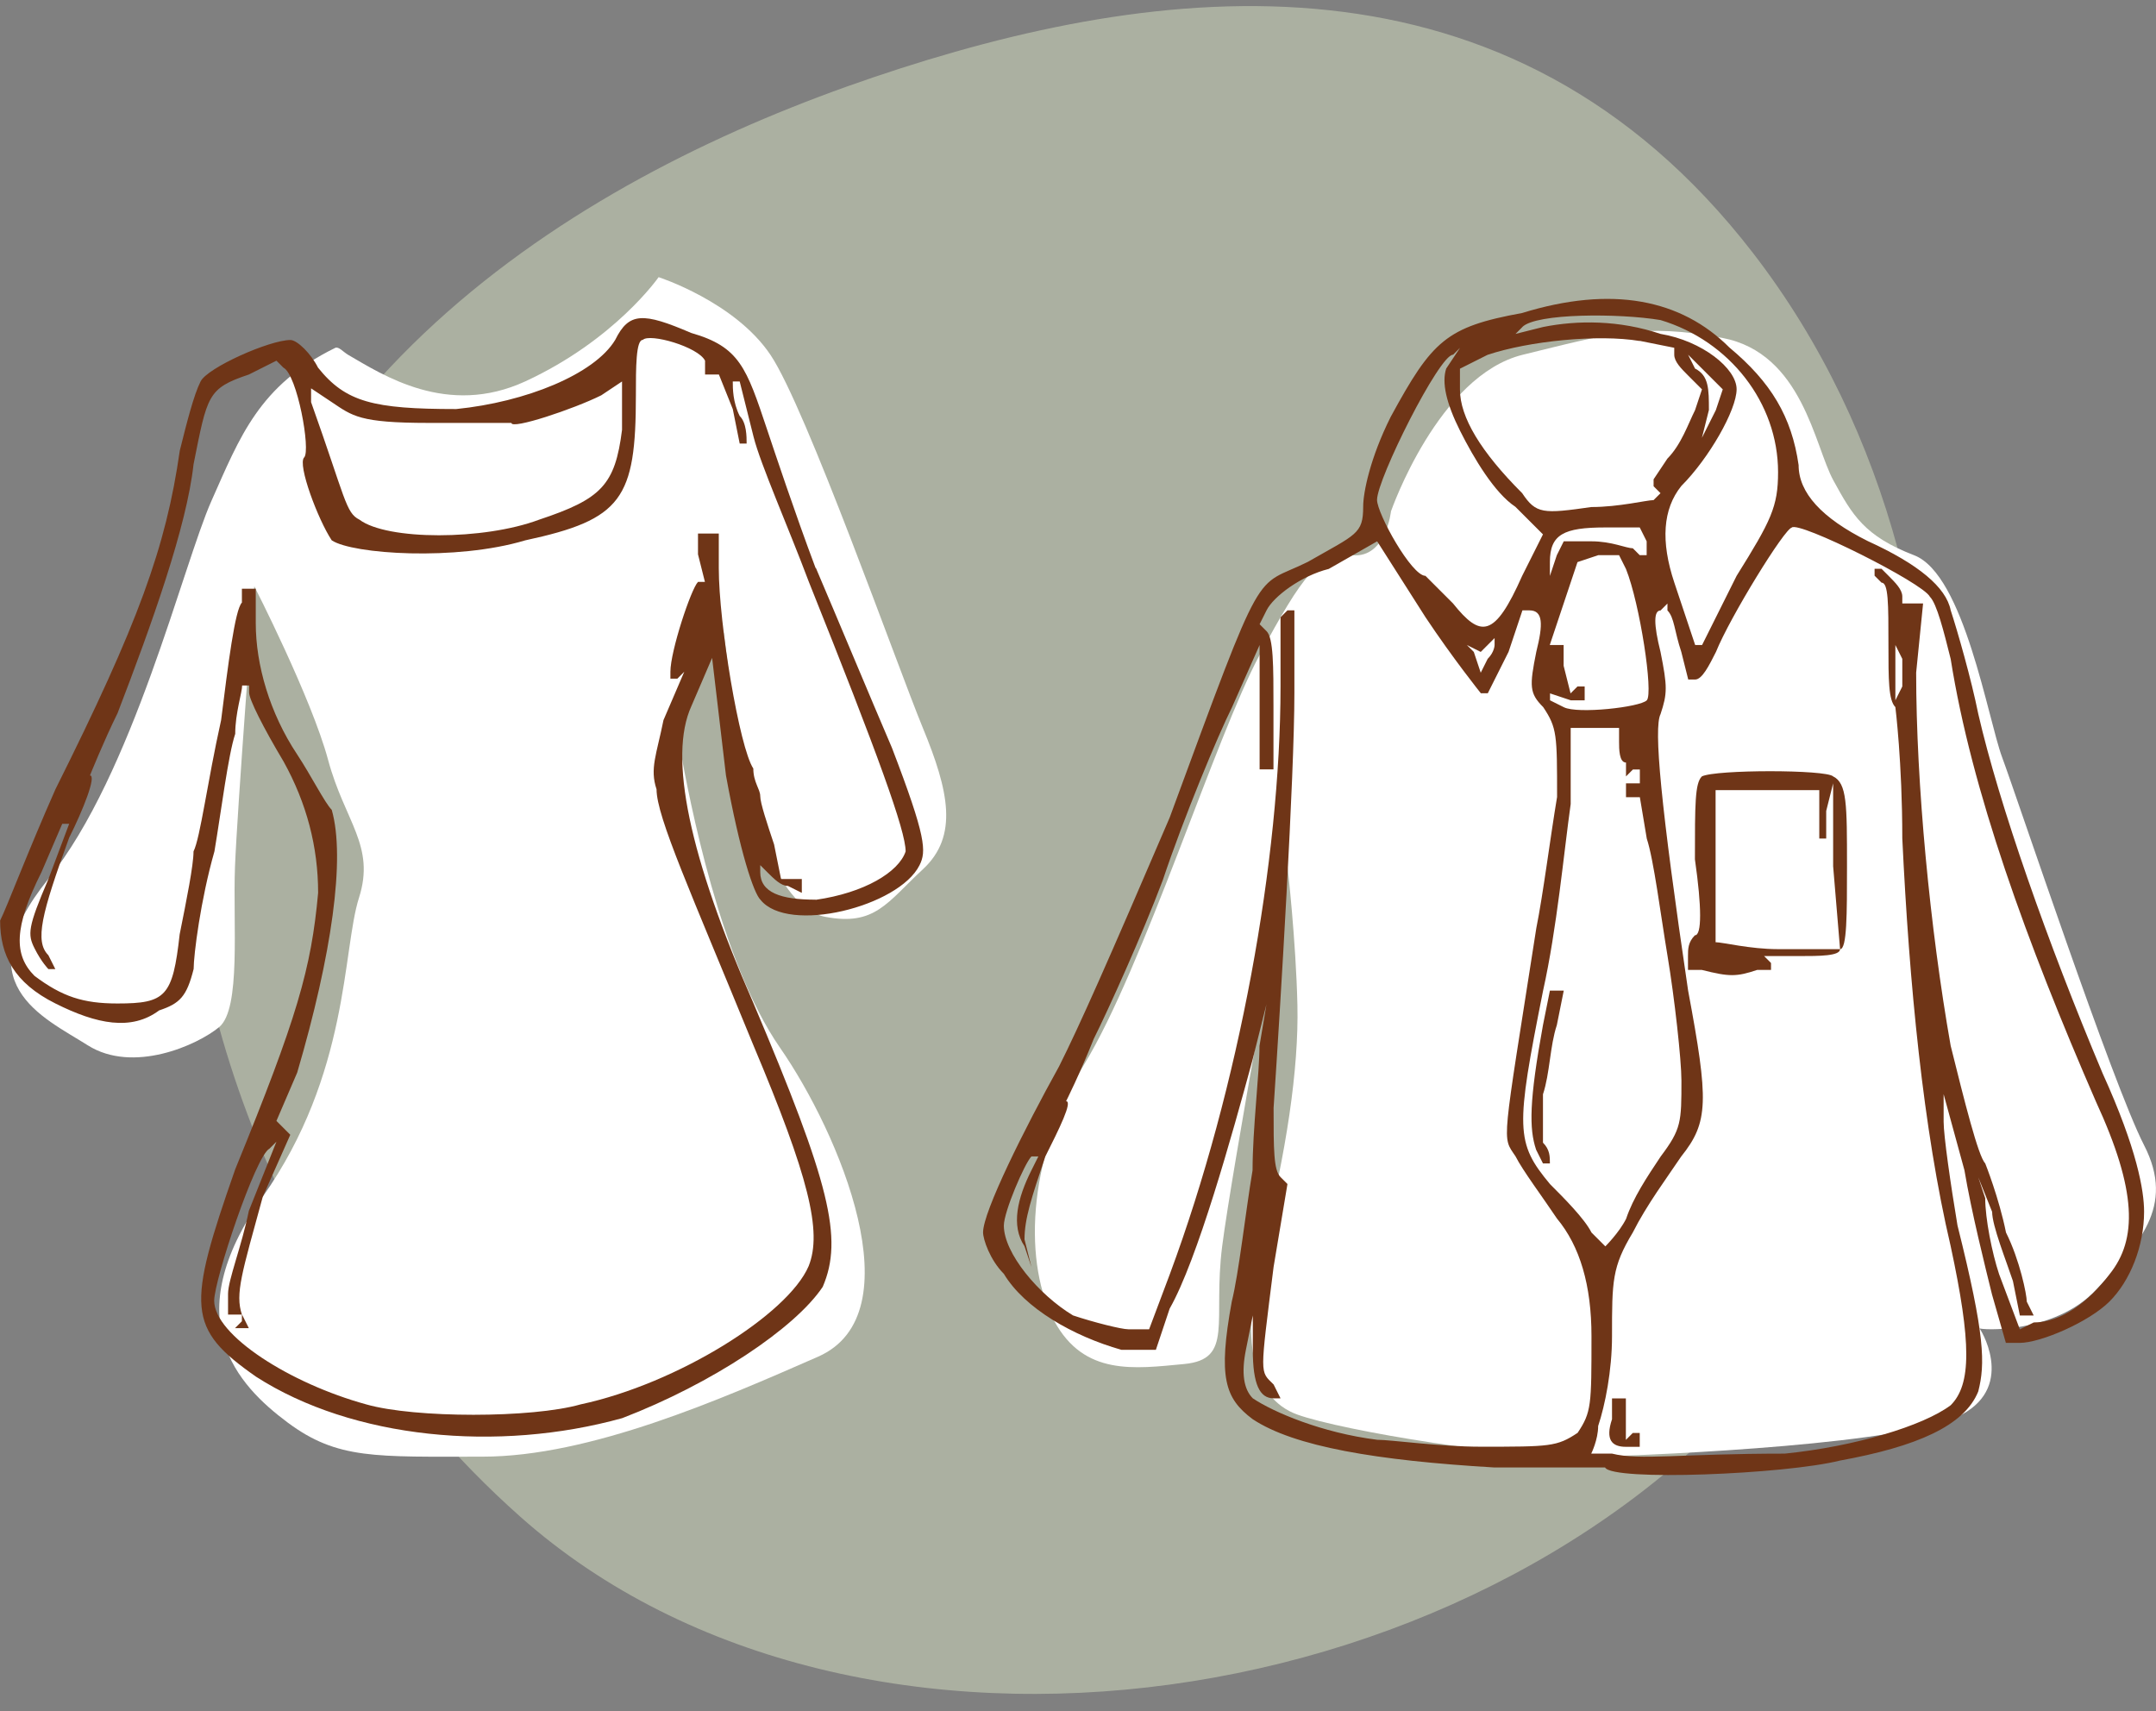
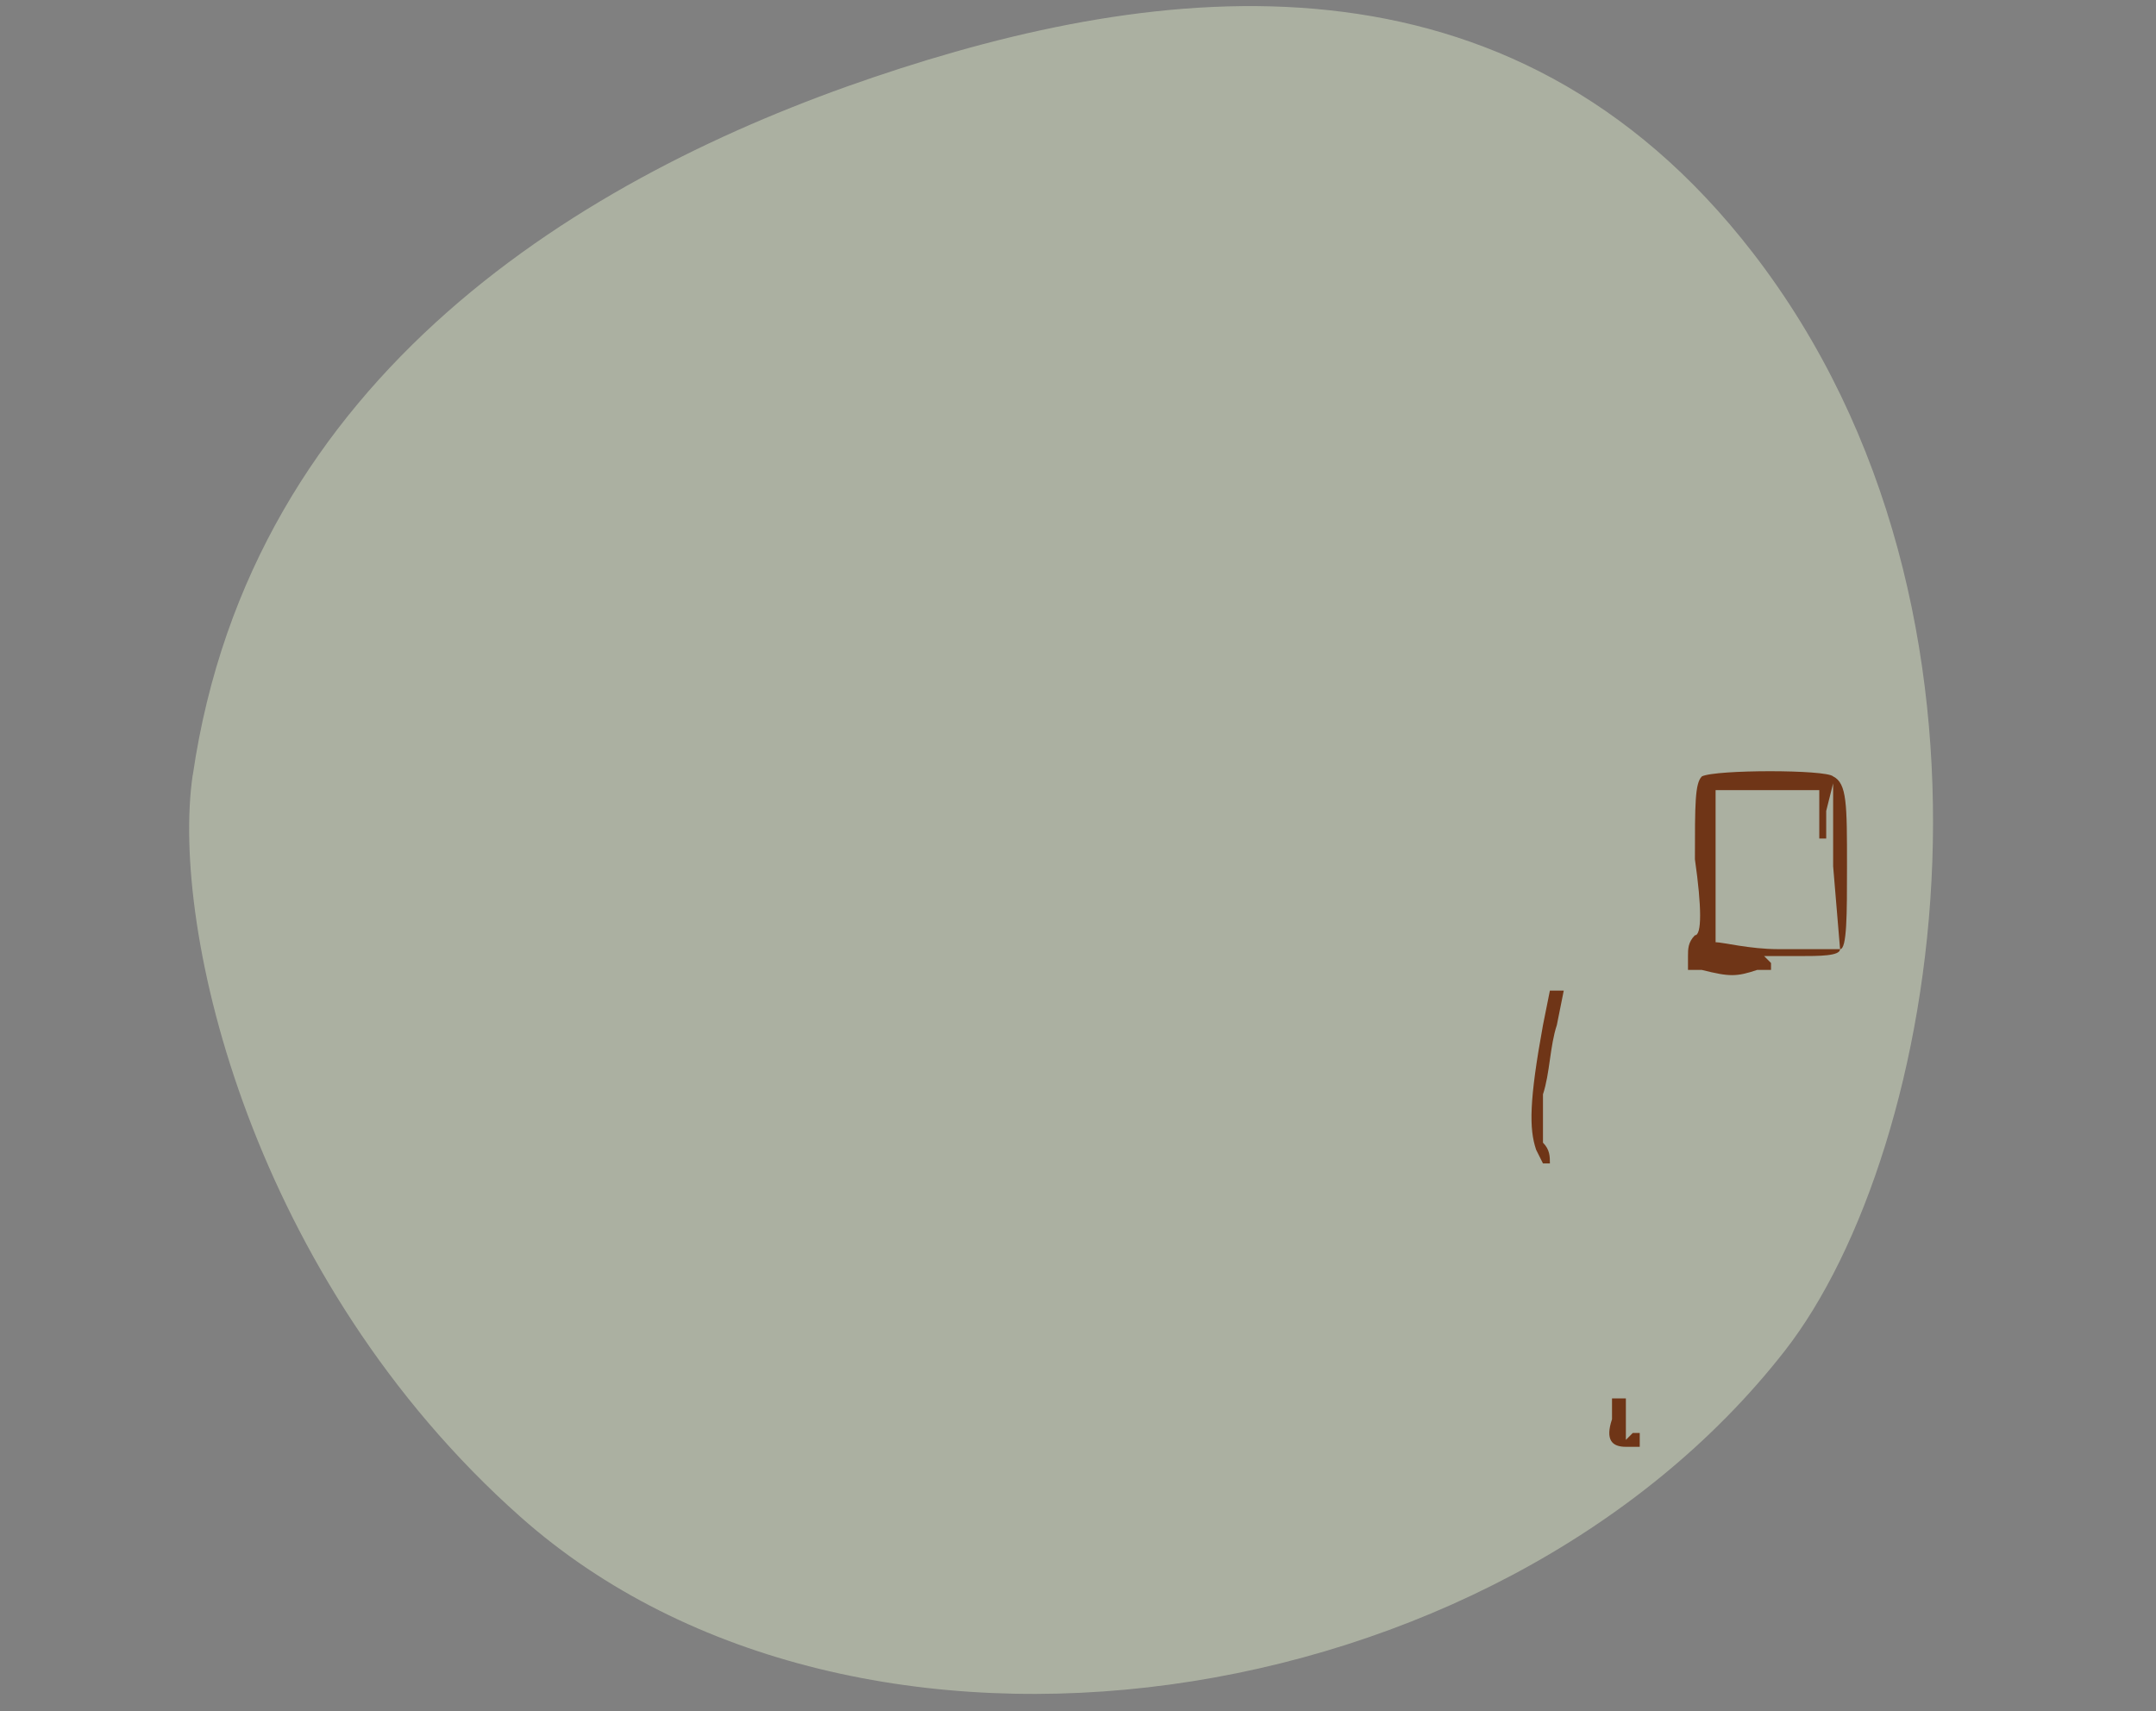
<svg xmlns="http://www.w3.org/2000/svg" id="_服装などについて" data-name="服装などについて" viewBox="0 0 177.36 140.78">
  <rect x="0" y="0" width="177.36" height="140.78" fill="#808080" stroke="none" />
-   <path d="m15.86,63.76C20.67,30.73,48.2,14.37,71.82,6.37s52.3-11.55,72.37,14.42c22.97,29.72,15.54,73.81,2.62,90.35-23.77,30.43-76.36,38.19-104.01,13.63-22.02-19.56-28.8-48.26-26.95-61Z" style="fill: #abb0a1;" />
-   <path d="m27.57,28.62c.29-.14.66.33,1.07.57,2.82,1.63,8.14,5.15,14.58,2.18,7.38-3.41,10.96-8.57,10.96-8.57,0,0,6.26,2.02,9.2,6.39s10.41,25.53,12.54,30.7,2.95,8.89,0,11.62-3.93,4.7-8.04,3.91-6.46-9.69-6.85-11.98-1.49-11.4-1.49-11.4c0,0-4.38,5.18-3.6,9.49s3.33,17.61,8.22,24.65,11.15,21.91,3.13,25.43-18.78,8.22-27.59,8.22-11.93.25-16.04-2.81c-4.11-3.06-9.19-8.46-2.05-18.57,7.14-10.12,6.55-20.29,7.92-24.59s-1.17-6.26-2.54-11.35-6.07-14.28-6.07-14.28c0,0-1.41,18.4-1.59,23.09s.51,11.67-1.3,13.17-7.09,3.85-10.81,1.5-10.2-5.07-3.24-13.69,11.07-25.83,13.42-31.11,3.91-9.49,10.17-12.57Z" style="fill: #fff;" />
-   <path d="m114.44,42.03s3.88-11.15,10.84-12.85,9.84-2.64,16.42-1.38,7.56,8.87,9.12,11.72,2.54,4.58,6.65,6.16,6.07,13.51,7.24,16.64c1.17,3.13,9.05,26.8,11.67,31.89s-.49,8.17-3.93,11.87-9.6,3.34-9.63,3.18,3.09,4.68-1.44,7.11c-4.53,2.43-24.21,3.29-30.49,3.48s-20.47-2.15-24.16-3.48-4.82-6.1-2.87-13.83,2.99-14.58,2.87-19.87-.81-11.35-.81-11.35c0,0-4.6,25.05-5.38,31.21s.98,9.29-3.13,9.68c-4.11.39-8.22.98-10.67-3.52s-2.44-13.11,2.45-21.13,10.82-26.97,14.41-33.64,4.92-8.45,7.68-8.24,3.15-3.64,3.15-3.64Z" style="fill: #fff;" />
+   <path d="m15.86,63.76C20.67,30.73,48.2,14.37,71.82,6.37s52.3-11.55,72.37,14.42c22.97,29.72,15.54,73.81,2.62,90.35-23.77,30.43-76.36,38.19-104.01,13.63-22.02-19.56-28.8-48.26-26.95-61" style="fill: #abb0a1;" />
  <g>
-     <path d="m67.09,46.72c-1.71-4.55-3.41-9.67-3.98-11.37-1.71-5.12-2.27-6.82-6.25-7.96-3.98-1.71-5.12-1.71-6.25.57-1.71,2.84-7.39,5.12-13.08,5.69-6.82,0-9.1-.57-11.37-3.41-.57-1.14-1.71-2.27-2.27-2.27-1.71,0-6.82,2.27-7.39,3.41-.57,1.14-1.14,3.41-1.71,5.69-1.14,7.96-3.41,14.21-10.23,27.86-2.27,5.12-3.98,9.67-4.55,10.8,0,2.84,1.14,5.12,4.55,6.82,3.41,1.71,6.25,2.27,8.53.57,1.71-.57,2.27-1.14,2.84-3.41,0-1.14.57-5.69,1.71-9.67.57-3.41,1.14-7.96,1.71-9.67,0-1.71.57-3.41.57-3.98h.57v.57c0,.57,1.14,2.84,2.84,5.69q2.84,5.12,2.84,10.8c-.57,6.25-1.71,10.23-6.82,22.74-3.98,11.37-3.98,13.08,1.71,17.06,7.96,5.12,19.9,6.25,30.13,3.41,7.39-2.84,14.21-7.39,16.49-10.8,1.71-3.98.57-8.53-5.69-23.31q-7.96-18.19-5.12-24.45l1.71-3.98,1.14,9.67c1.14,6.25,2.27,9.67,2.84,10.23,2.27,2.84,11.37.57,13.08-2.84.57-1.14.57-2.27-2.27-9.67-1.71-3.98-4.55-10.8-6.25-14.78Zm-41.51-14.78l1.71,1.14c1.71,1.14,2.27,1.71,7.96,1.71h6.82c0,.57,5.12-1.14,7.39-2.27l1.71-1.14v3.98c-.57,4.55-1.71,5.69-6.82,7.39-4.55,1.71-12.51,1.71-14.78,0-1.14-.57-1.14-1.71-3.98-9.67v-1.14Zm41.51,42.07c-2.84,0-4.55-.57-4.55-2.27v-.57l.57.57c.57.57,1.14,1.14,1.71,1.14l1.14.57v-1.14h-1.71l-.57-2.84c-.57-1.71-1.14-3.41-1.14-3.98s-.57-1.14-.57-2.27c-1.14-1.71-2.84-11.94-2.84-16.49v-2.84h-1.71v1.71l.57,2.27h-.57c-.57.57-2.27,5.69-2.27,7.39v.57h.57l.57-.57-1.71,3.98c-.57,2.84-1.14,3.98-.57,5.69,0,2.27,2.84,8.53,7.96,21.04,4.55,10.8,5.69,15.35,4.55,18.19-1.71,3.98-10.8,9.67-18.76,11.37-3.98,1.14-13.65,1.14-17.63,0-6.25-1.71-12.51-5.69-12.51-8.53,0-1.71,3.41-11.94,4.55-12.51l.57-.57-2.27,5.69c-.57,2.84-1.71,5.69-1.71,6.82v1.71h1.14c-.57-1.71,0-3.41,1.71-9.67l2.27-5.12-.57-.57-.57-.57,1.71-3.98c2.84-9.67,3.98-17.63,2.84-21.61-.57-.57-1.71-2.84-2.84-4.55-2.27-3.41-3.41-7.39-3.41-10.8v-2.84h-1.14v1.14c-.57.57-1.14,5.12-1.71,9.67-1.14,5.12-1.71,9.67-2.27,10.8,0,1.14-.57,3.98-1.14,6.82-.57,5.12-1.14,5.69-5.12,5.69-2.84,0-4.55-.57-6.82-2.27-1.71-1.71-1.71-3.98.57-8.53l1.71-3.98h.57l-1.71,4.55c-1.71,3.98-1.71,4.55-1.14,5.69s1.14,1.71,1.14,1.71h.57l-.57-1.14c-1.14-1.14-.57-3.41,1.71-9.67,1.14-2.27,2.27-5.12,1.71-5.12,0,0,1.14-2.84,2.27-5.12,2.84-7.39,5.69-15.35,6.25-20.47,1.14-5.69,1.14-6.25,4.55-7.39l2.27-1.14.57.57c1.14.57,2.27,6.82,1.71,7.39-.57.57,1.14,5.12,2.27,6.82,1.71,1.14,10.23,1.71,15.92,0,7.96-1.71,9.1-3.41,9.1-11.94,0-2.27,0-4.55.57-4.55.57-.57,4.55.57,5.12,1.71v1.14h1.14l1.14,2.84.57,2.84h.57c0-.57,0-1.71-.57-2.27-.57-1.14-.57-2.27-.57-2.84h.57l1.14,4.55c.57,2.27,2.84,7.39,4.55,11.94,5.69,14.21,7.96,20.47,7.96,22.17-.57,1.71-3.41,3.41-7.39,3.98Z" style="fill: #6f3517;" />
-     <polygon points="19.33 109.26 19.9 109.26 20.47 109.26 19.9 108.12 19.9 108.69 19.33 109.26" style="fill: #6f3517;" />
-   </g>
+     </g>
  <g>
    <path d="m126.36,94.57l.57,1.14h.57c0-.57,0-1.14-.57-1.71v-3.98c.57-1.71.57-3.98,1.14-5.69l.57-2.84h-1.14l-.57,2.84c-1.14,6.25-1.14,8.53-.57,10.23Z" style="fill: #6f3517;" />
    <path d="m139.43,70.69c.57,3.98.57,6.25,0,6.25-.57.57-.57,1.14-.57,1.71v1.14h1.14c2.27.57,2.84.57,4.55,0h1.14v-.57l-.57-.57h2.84c1.71,0,3.41,0,3.41-.57h-5.12c-2.27,0-4.55-.57-5.12-.57v-12.51h8.53v3.98h.57v-2.27l.57-2.27v6.82l.57,6.82c.57,0,.57-2.84.57-6.82,0-5.12,0-6.82-1.14-7.39-.57-.57-9.67-.57-10.8,0-.57.57-.57,2.27-.57,6.82Z" style="fill: #6f3517;" />
    <path d="m133.75,118.45v-3.41h-1.14v1.71c-.57,1.71,0,2.27,1.14,2.27h1.14v-1.14h-.57l-.57.57Z" style="fill: #6f3517;" />
-     <path d="m95.08,111.06l1.14-3.41c2.27-3.98,5.12-14.21,6.82-20.47l1.14-4.55-.57,3.41c0,2.27-.57,6.82-.57,10.23-.57,3.41-1.14,8.53-1.71,10.8-1.14,6.25-.57,7.96,1.71,9.67,3.41,2.27,10.23,3.41,19.9,3.98h9.1c.57,1.14,14.78.57,19.33-.57,6.25-1.14,10.23-2.84,11.37-5.69.57-2.27.57-4.55-1.71-13.65-.57-3.41-1.14-7.39-1.14-8.53v-2.27l1.71,6.25c.57,3.41,1.71,7.96,2.27,10.23l1.14,3.98h1.14c1.71,0,5.69-1.71,7.39-3.41s2.84-4.55,2.84-7.39c0-1.71-.57-5.12-3.41-11.37-4.55-10.8-8.53-22.17-10.23-29.57-.57-2.84-1.71-6.82-2.27-8.53q-.57-2.84-6.82-5.69-5.69-2.84-5.69-6.25c-.57-3.98-2.27-6.82-5.69-9.67-3.98-3.98-9.67-5.12-17.06-2.84-6.25,1.14-7.39,2.27-10.8,8.53-1.71,3.41-2.27,6.25-2.27,7.39,0,2.27-.57,2.27-4.55,4.55-4.55,2.27-3.41-.57-11.37,21.04-5.12,11.94-7.39,17.06-9.1,20.47-2.84,5.12-6.25,11.94-6.25,13.65,0,.57.57,2.27,1.71,3.41,1.71,2.84,5.69,5.12,9.67,6.25h2.84Zm52.31-67.66c.57-.57,10.8,4.55,11.37,5.69.57.57,1.14,2.84,1.71,5.12,1.71,10.8,6.25,23.31,11.94,36.39,3.41,7.39,3.41,11.37,1.14,14.21-1.71,2.27-3.98,3.98-6.25,3.98l-1.14.57-1.71-4.55c-.57-1.71-1.14-4.55-1.14-6.25l-.57-1.71,1.14,2.84c0,1.14,1.14,3.98,1.71,5.69l.57,2.84h1.14l-.57-1.14c0-.57-.57-3.41-1.71-5.69-.57-2.84-1.71-5.69-1.71-5.69-.57-.57-1.71-5.12-2.84-9.67-1.71-9.67-2.84-21.61-2.84-30.7l.57-5.69h-1.71v-.57c0-.57-.57-1.14-1.14-1.71l-.57-.57h-.57v.57l.57.57c.57,0,.57,1.71.57,5.12,0,2.84,0,4.55.57,5.12,0,0,.57,4.55.57,10.8.57,11.94,1.71,23.88,3.98,33.55,1.71,7.96,1.71,11.37,0,13.08-2.27,1.71-7.96,3.41-13.65,3.98-8.53,0-11.94.57-14.21,0h-1.71s.57-1.14.57-2.27c.57-1.71,1.14-4.55,1.14-7.39,0-4.55,0-5.69,1.71-8.53,1.14-2.27,2.84-4.55,3.98-6.25,2.27-2.84,2.27-4.55.57-13.65-2.27-15.35-2.84-21.61-2.27-22.74.57-1.71.57-2.27,0-5.12-.57-2.27-.57-3.41,0-3.41l.57-.57v.57c.57.57.57,1.71,1.14,3.41l.57,2.27h.57c.57,0,1.14-1.14,1.71-2.27,1.14-2.84,5.69-10.23,6.25-10.23Zm9.1,10.8v2.27l-.57,1.14v-4.55l.57,1.14Zm-26.72,2.27l-.57.57-.57-2.27v-1.71h-1.14l1.14-3.41,1.14-3.41,1.71-.57h1.71l.57,1.14c1.14,2.84,2.27,10.23,1.71,10.8s-5.69,1.14-6.82.57l-1.14-.57v-.57l1.71.57h1.14v-1.14h-.57Zm-2.27-9.1v-1.14c0-2.27,1.14-2.84,4.55-2.84h2.84l.57,1.14v1.14h-.57l-.57-.57c-.57,0-1.71-.57-3.41-.57h-2.27l-.57,1.14-.57,1.71Zm1.71,18.76v-6.25h3.98v1.14c0,.57,0,1.71.57,1.71v1.14l.57-.57h.57v1.14h-1.14v1.14h1.14l.57,3.41c.57,1.71,1.14,6.25,1.71,9.67.57,3.41,1.14,8.53,1.14,10.23,0,3.41,0,3.98-1.71,6.25-1.14,1.71-2.27,3.41-2.84,5.12-.57,1.14-1.71,2.27-1.71,2.27,0,0-.57-.57-1.14-1.14-.57-1.14-2.27-2.84-3.41-3.98-2.84-3.41-2.84-4.55-.57-15.92,1.14-5.12,1.71-11.37,2.27-15.35Zm-3.98-39.23c1.14-1.14,7.96-1.14,11.37-.57,5.69,1.71,9.67,6.82,9.67,12.51,0,2.84-.57,3.98-3.41,8.53l-2.84,5.69h-.57l-1.71-5.12q-1.71-5.12.57-7.96c2.27-2.27,4.55-6.25,4.55-7.96s-2.84-3.98-6.25-4.55c-3.41-1.14-6.82-1.14-9.67-.57l-2.27.57.57-.57Zm14.78,9.1l.57-2.27c0-1.71,0-2.84-1.14-3.41l-.57-1.14,1.14,1.14,1.71,1.71-.57,1.71-1.14,2.27Zm-5.12-7.96l2.84.57v.57c0,.57.57,1.14,1.14,1.71l1.14,1.14-.57,1.71c-.57,1.14-1.14,2.84-2.27,3.98l-1.14,1.71v.57l.57.57-.57.57c-.57,0-2.84.57-5.12.57-3.98.57-4.55.57-5.69-1.14-3.41-3.41-5.12-6.25-5.12-8.53v-1.71l2.27-1.14c3.41-1.14,9.1-1.71,12.51-1.14Zm-15.35,1.14l.57-.57-1.14,1.71q-.57,1.71,1.14,5.12c1.14,2.27,2.84,5.12,4.55,6.25l2.27,2.27-1.71,3.41c-2.27,5.12-3.41,5.12-5.69,2.27-1.14-1.14-2.27-2.27-2.27-2.27-1.14,0-3.98-5.12-3.98-6.25,0-1.71,5.12-11.94,6.25-11.94Zm3.41,23.31v.57s0,.57-.57,1.14l-.57,1.14-.57-1.71-.57-.57-.57-.57.57.57,1.14.57.57-.57.57-.57Zm-40.37,48.33c0-1.14,1.71-5.12,2.27-5.69h.57l-.57,1.14c-1.14,2.27-1.71,4.55-.57,6.25l.57,1.71-.57-2.27c0-1.71.57-3.41,1.71-6.82,1.14-2.27,2.27-4.55,1.71-4.55,0,0,1.14-2.27,2.27-5.12,1.14-2.27,3.98-8.53,5.69-13.08,1.71-5.12,4.55-11.94,5.69-14.21l2.27-5.12v10.23h1.14v-5.12c0-3.41,0-5.69-.57-6.25l-.57-.57.57-1.14c.57-1.14,2.84-2.84,5.12-3.41l3.98-2.27,3.98,6.25c2.27,3.41,4.55,6.25,4.55,6.25h.57l1.71-3.41,1.14-3.41h.57c1.14,0,1.14,1.14.57,3.41-.57,2.84-.57,3.41.57,4.55,1.14,1.71,1.14,2.27,1.14,7.39-.57,3.41-1.14,7.96-1.71,10.8-2.84,18.19-2.84,17.06-1.71,18.76.57,1.14,2.27,3.41,3.41,5.12q2.84,3.41,2.84,9.67c0,5.69,0,6.25-1.14,7.96-1.71,1.14-2.27,1.14-7.96,1.14-3.41,0-7.39-.57-8.53-.57-4.55-.57-8.53-2.27-10.23-3.41q-1.14-1.14-.57-3.98l.57-2.84v2.84c0,2.84.57,3.98,1.71,3.98h.57l-.57-1.14c-1.14-1.14-1.14-.57,0-9.67l1.14-6.82-.57-.57c-.57-.57-.57-2.27-.57-5.69.57-8.53,1.71-27.29,1.71-34.11v-6.82h-.57l-.57.57v5.69c0,14.21-3.41,32.98-9.1,48.33l-1.71,4.55h-1.71c-.57,0-2.84-.57-4.55-1.14-2.84-1.71-5.69-5.12-5.69-7.39Z" style="fill: #6f3517;" />
  </g>
</svg>